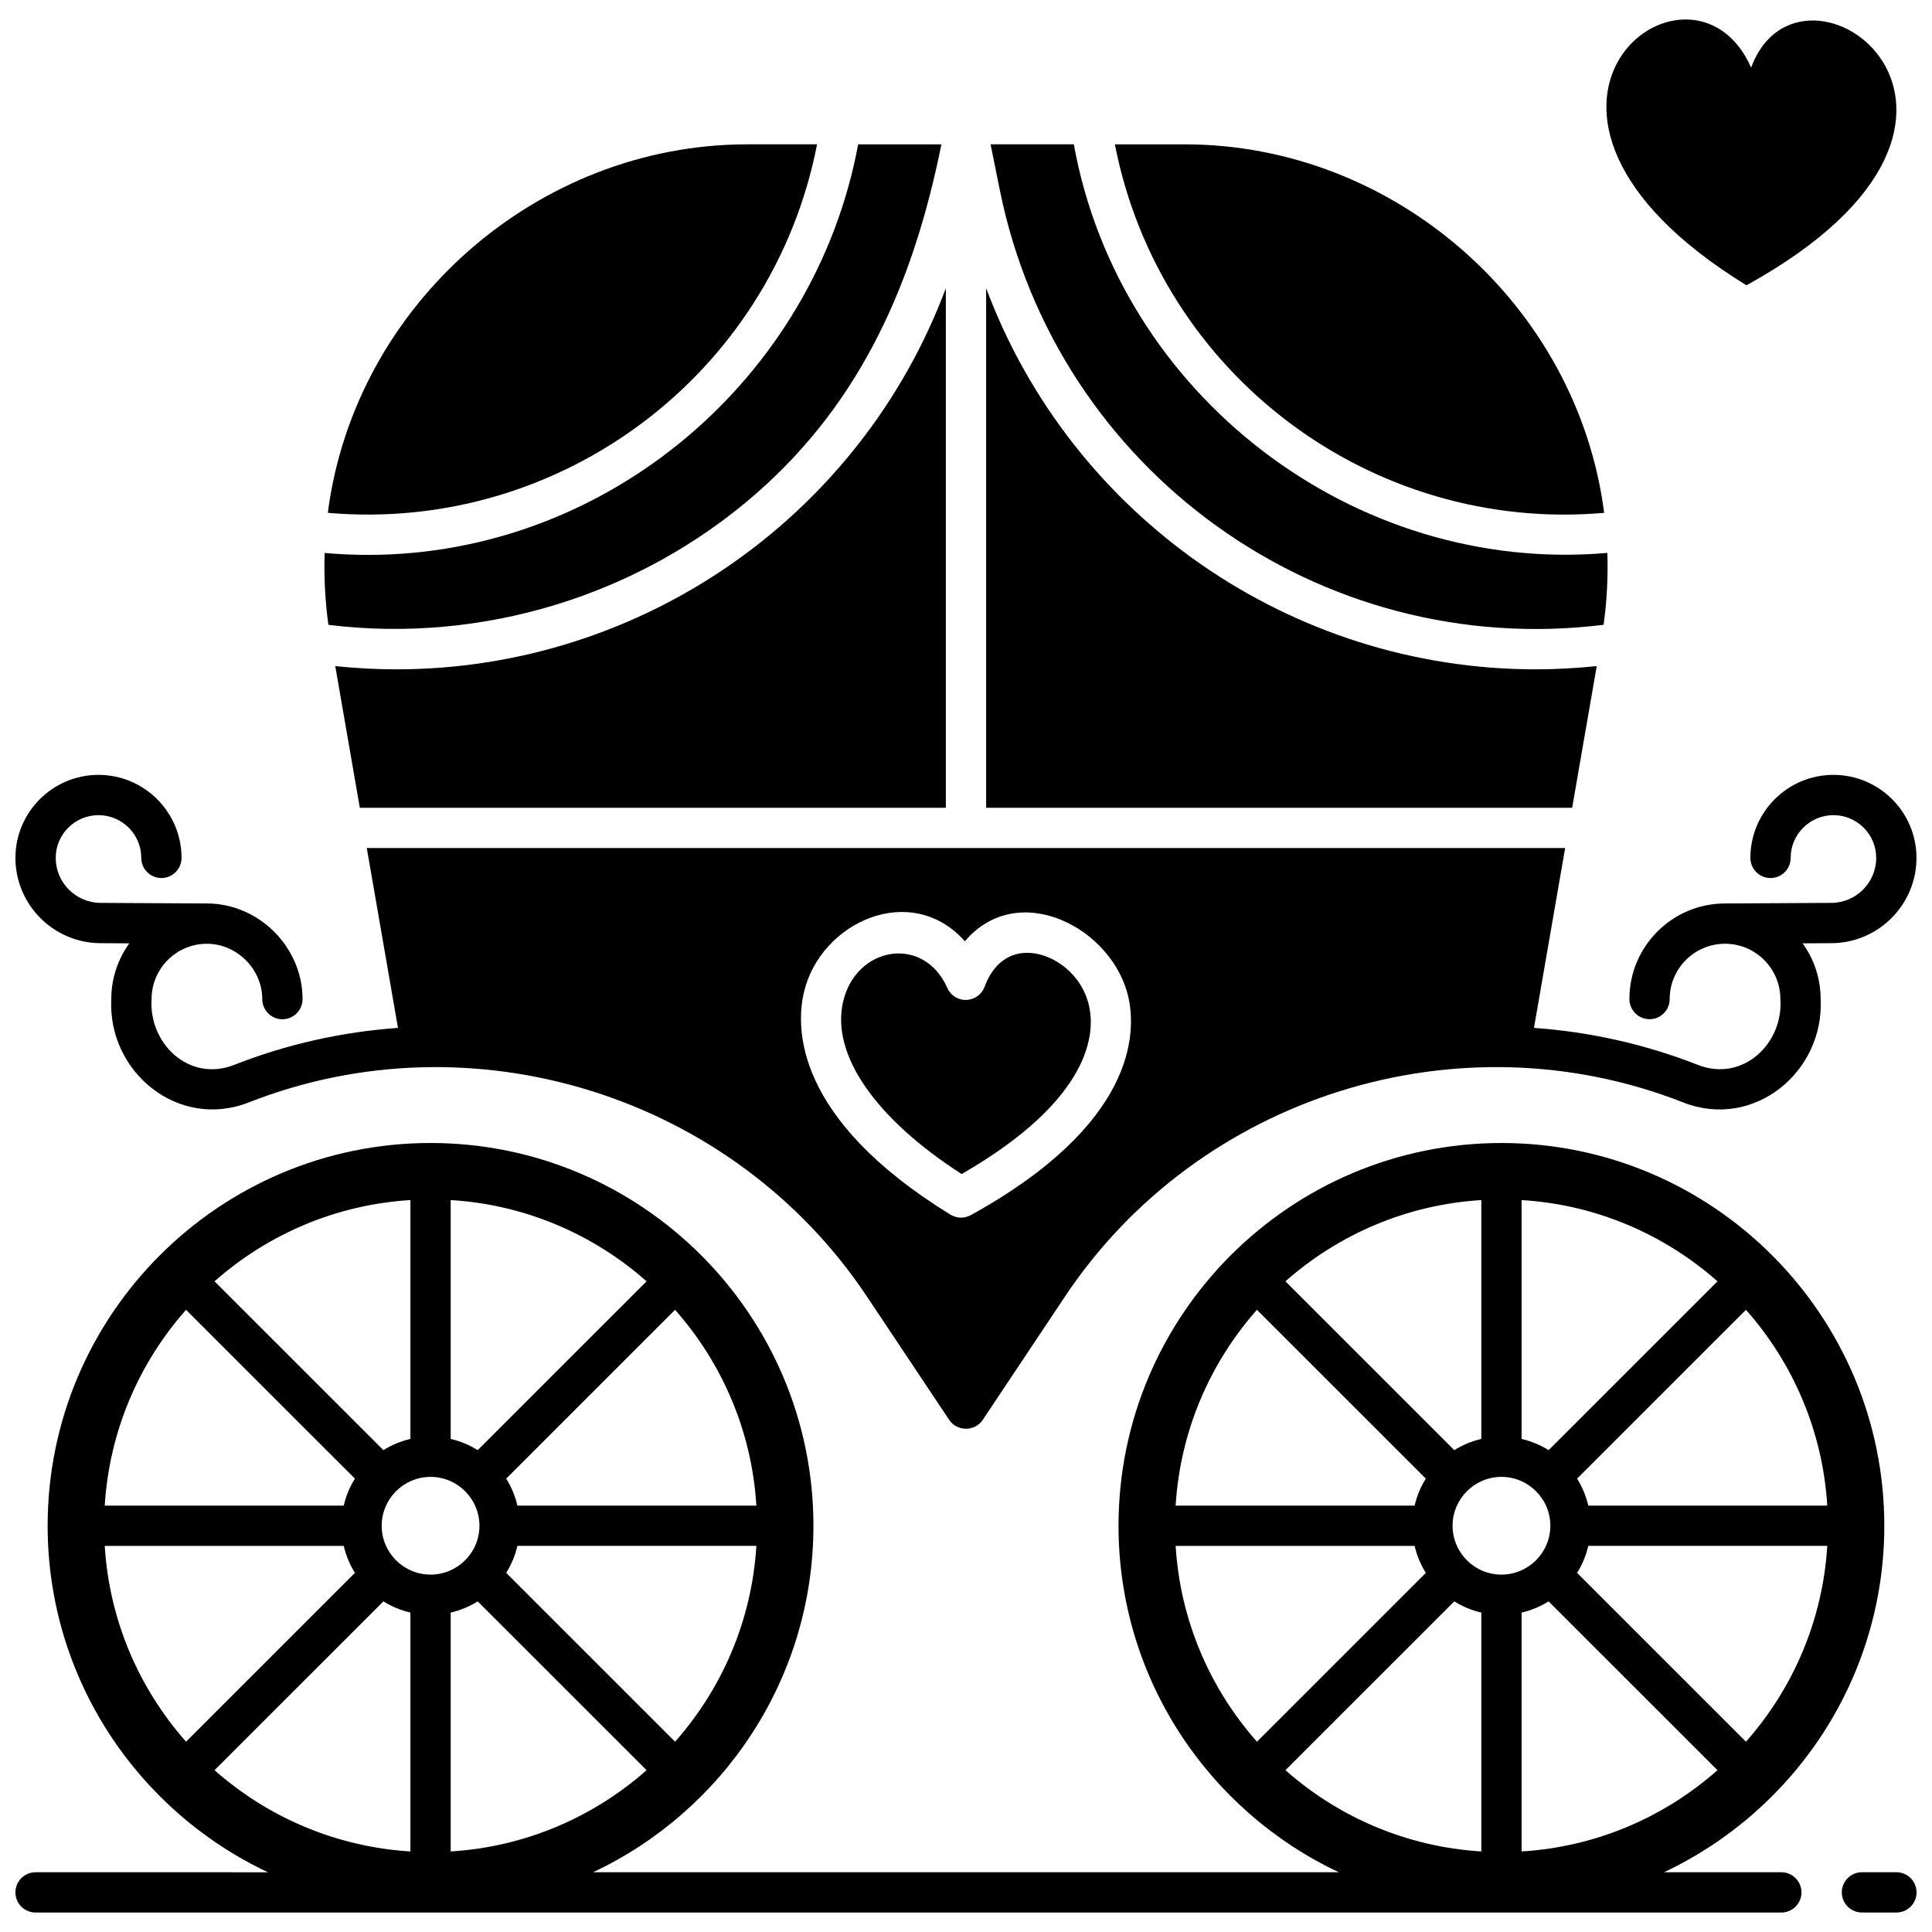
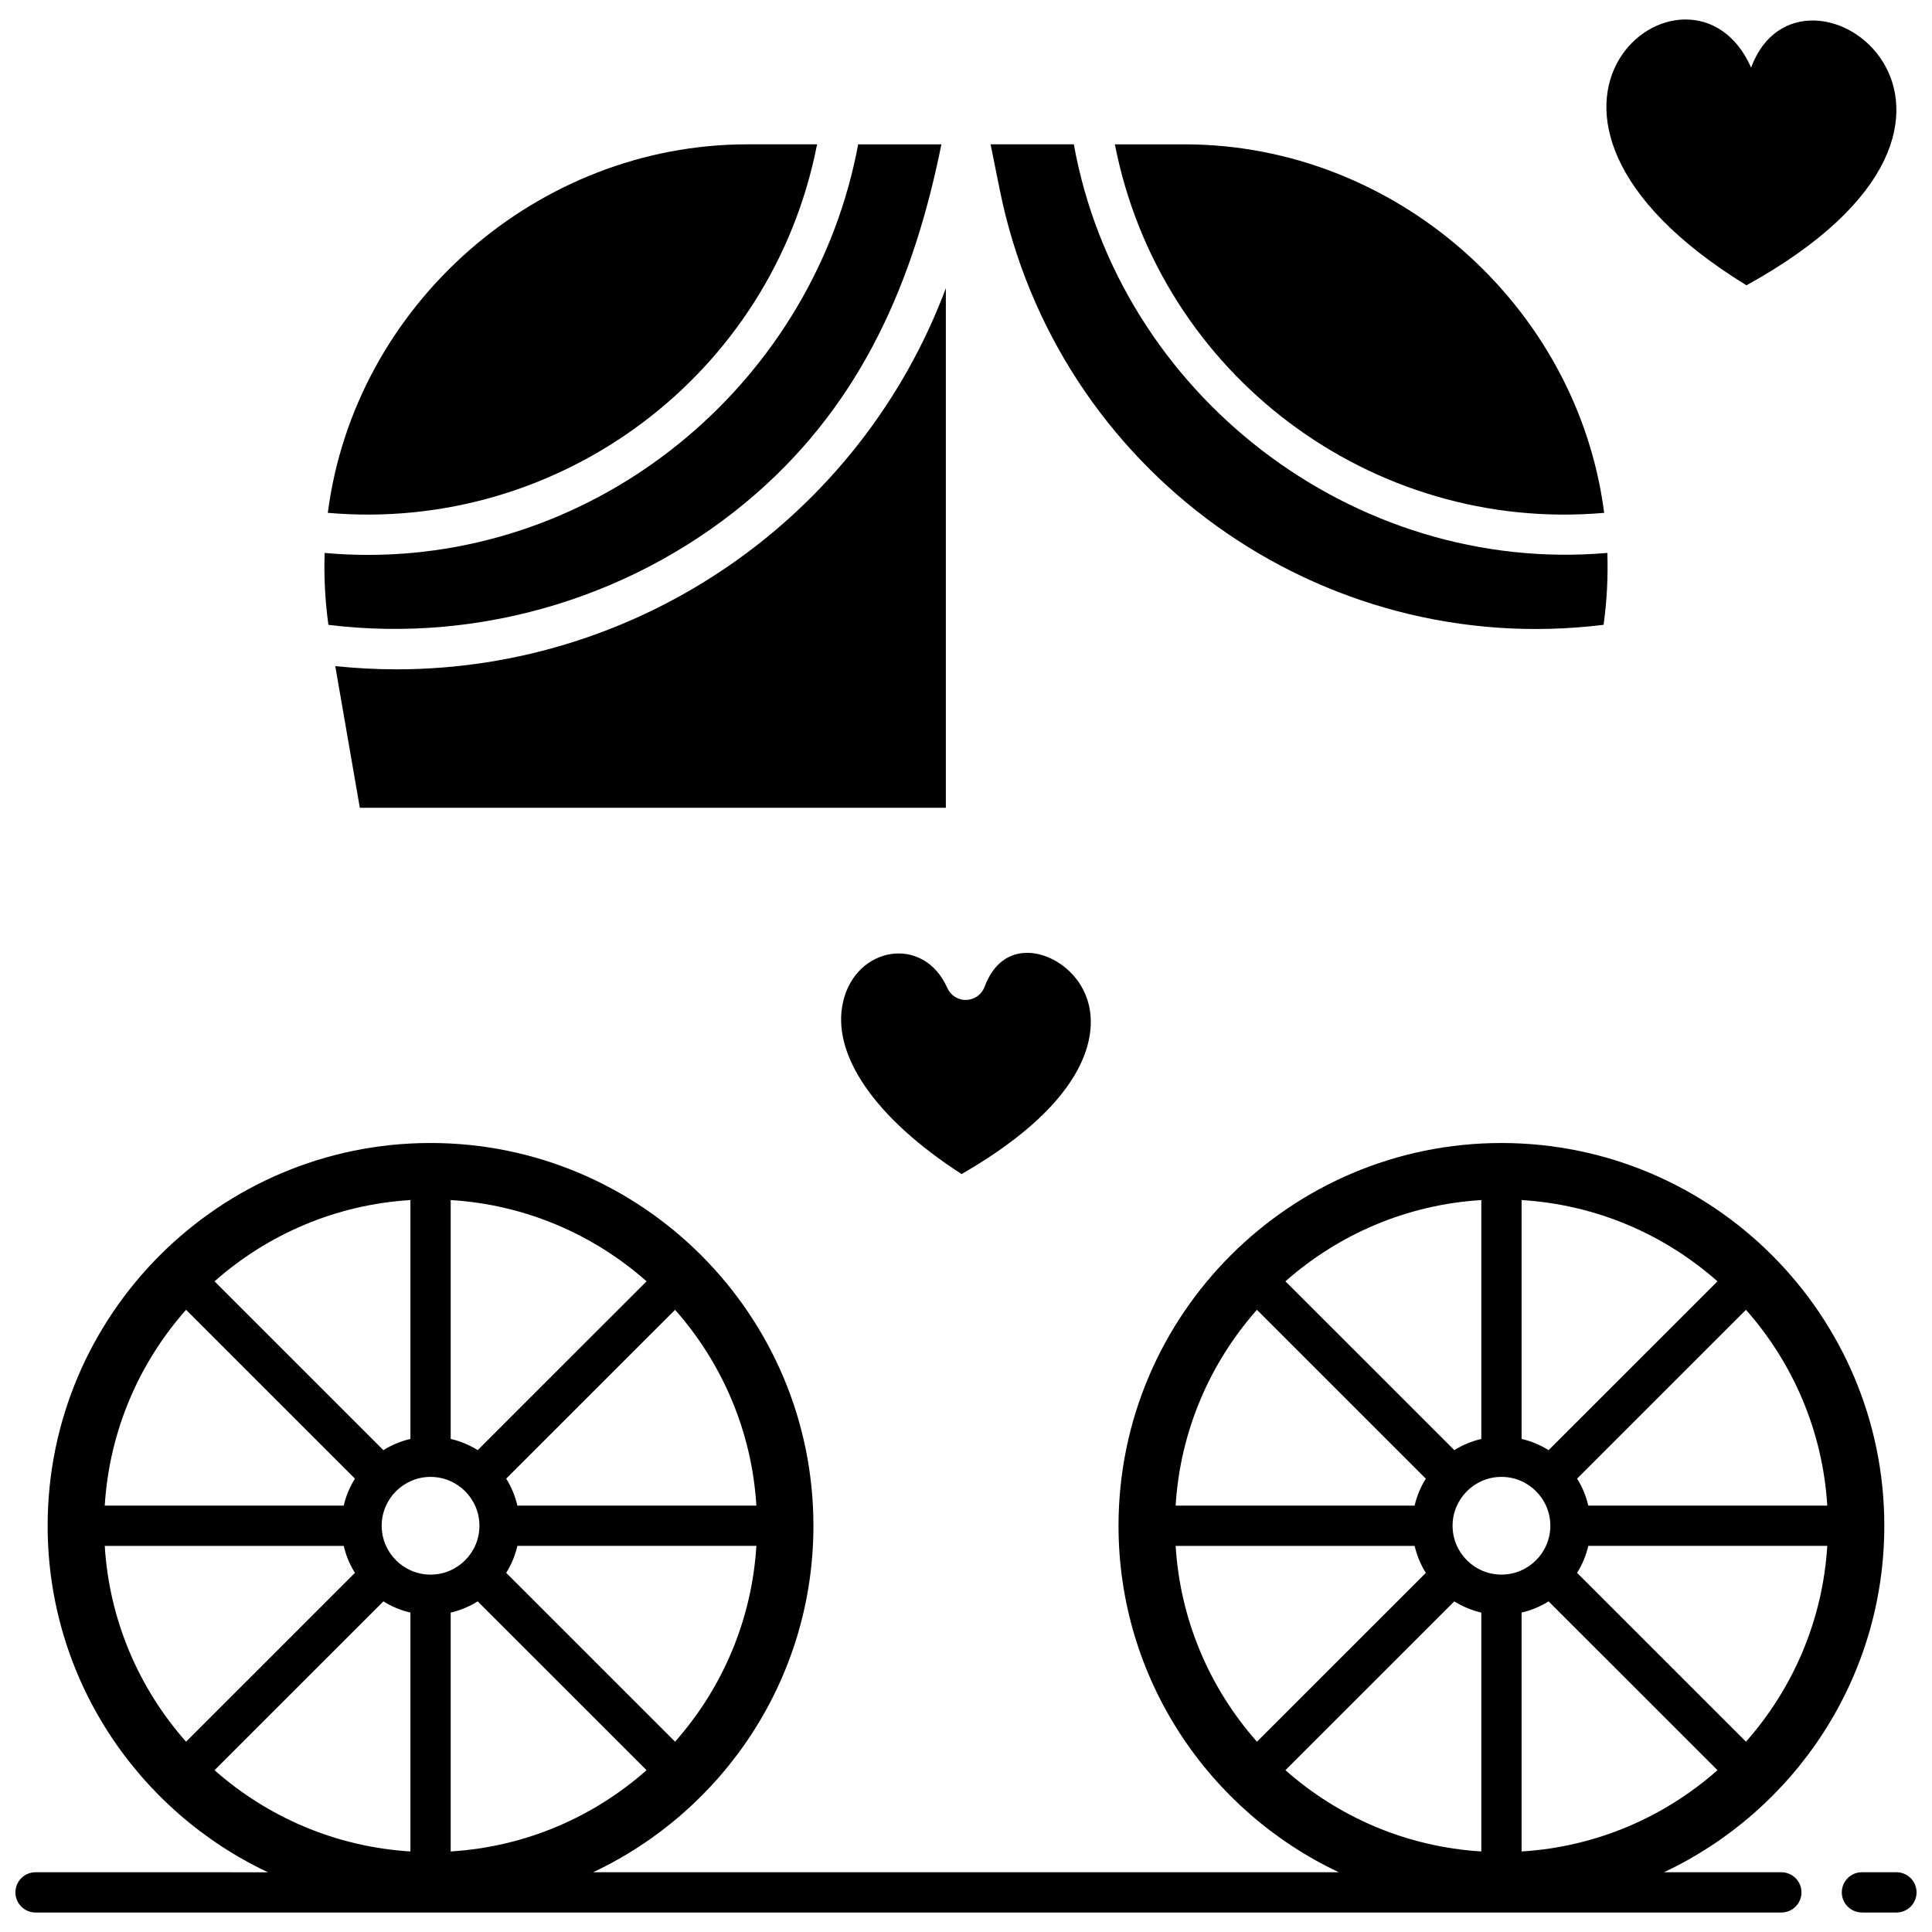
<svg xmlns="http://www.w3.org/2000/svg" width="800px" height="800px" version="1.1" viewBox="144 144 512 512">
  <defs>
    <clipPath id="c">
-       <path d="m148.09 349h503.81v174h-503.81z" />
+       <path d="m148.09 349v174h-503.81z" />
    </clipPath>
    <clipPath id="b">
      <path d="m632 640h19.902v11h-19.902z" />
    </clipPath>
    <clipPath id="a">
      <path d="m148.09 446h495.91v205h-495.91z" />
    </clipPath>
  </defs>
  <g clip-path="url(#c)">
    <path d="m170.57 393.95 7.699 0.043c-3 4.16-4.777 9.266-4.777 14.773-0.98 19.266 17.699 34.746 36.445 27.379 59.457-23.359 128.33-1.75 163.77 51.387l21.844 32.758c2.078 3.117 6.801 3.117 8.879 0l21.844-32.758c35.438-53.137 104.32-74.75 163.77-51.387 18.789 7.387 37.426-8.148 36.445-27.379 0-5.512-1.773-10.613-4.777-14.773l7.699-0.043c12.395-0.07 22.477-10.207 22.477-22.598 0-12.133-9.875-22.004-22.008-22.004-12.137 0-22.008 9.871-22.008 22.004 0 2.949 2.391 5.336 5.336 5.336 2.945 0 5.336-2.391 5.336-5.336 0-6.246 5.086-11.328 11.336-11.328s11.336 5.082 11.336 11.328c0 6.539-5.32 11.887-11.863 11.922l-28.234 0.156h-0.008c-13.957 0.02-25.301 11.375-25.301 25.332 0 2.949 2.391 5.336 5.336 5.336 2.945 0 5.336-2.391 5.336-5.336 0-8.082 6.578-14.66 14.668-14.66 8.086 0 14.668 6.578 14.668 14.66 0.836 11.793-9.988 22.109-21.867 17.445-13.949-5.481-28.621-8.754-43.434-9.805l8.266-47.668-317.58 0.004 8.266 47.668c-14.816 1.051-29.484 4.324-43.434 9.805-11.934 4.688-22.637-5.68-21.867-17.445 0-8.082 6.578-14.66 14.668-14.66 7.961 0 14.672 6.75 14.668 14.668 0 2.949 2.387 5.34 5.336 5.34h0.004c2.945 0 5.336-2.387 5.336-5.336 0.008-13.738-11.527-25.324-25.301-25.348h-0.008l-28.234-0.156c-6.551-0.035-11.871-5.383-11.871-11.922 0-6.246 5.086-11.328 11.336-11.328s11.336 5.082 11.336 11.328c0 2.949 2.391 5.336 5.336 5.336 2.945 0 5.336-2.391 5.336-5.336 0-12.133-9.875-22.004-22.008-22.004-12.137 0-22.012 9.871-22.012 22.004 0 12.391 10.082 22.527 22.477 22.598zm186.46 13.086c4.367-18.758 28.445-29.59 42.676-13.598 14.18-16.648 39.254-3.496 43.344 14.914 2.059 9.27 2.109 33.445-41.781 57.672-1.805 0.926-3.594 0.887-5.375-0.125-41.508-25.508-41.004-49.664-38.863-58.863z" />
  </g>
  <g clip-path="url(#b)">
    <path d="m646.57 640.16h-9.137c-2.945 0-5.336 2.391-5.336 5.336 0 2.949 2.391 5.336 5.336 5.336l9.137 0.004c2.945 0 5.336-2.391 5.336-5.336 0-2.949-2.391-5.34-5.336-5.34z" />
  </g>
  <g clip-path="url(#a)">
    <path d="m616.08 640.16h-31.102c34.469-16.227 58.383-51.281 58.383-91.82 0-55.93-45.52-101.43-101.47-101.43s-101.47 45.504-101.47 101.43c0 40.539 23.914 75.594 58.383 91.824l-197.62-0.004c34.465-16.227 58.383-51.281 58.383-91.824 0-55.93-45.52-101.43-101.47-101.43-55.949 0-101.47 45.504-101.47 101.44 0 40.539 23.914 75.594 58.383 91.824l-61.586-0.004c-2.945 0-5.336 2.391-5.336 5.336 0 2.949 2.391 5.336 5.336 5.336h462.65c2.945 0 5.336-2.391 5.336-5.336 0-2.945-2.387-5.336-5.336-5.336zm-293.18-34.594-44.754-44.742c1.359-2.172 2.375-4.582 2.969-7.152h63.332c-1.215 19.84-9.148 37.883-21.547 51.895zm21.547-62.562h-63.332c-0.594-2.566-1.609-4.977-2.969-7.152l44.754-44.742c12.398 14.016 20.332 32.059 21.547 51.895zm-81.008-80.977c19.844 1.215 37.891 9.141 51.91 21.535l-44.754 44.738c-2.176-1.359-4.586-2.375-7.156-2.969zm-10.676 0v63.305c-2.57 0.598-4.981 1.609-7.156 2.969l-44.754-44.738c14.02-12.395 32.07-20.32 51.91-21.535zm-59.457 29.082 44.754 44.742c-1.359 2.172-2.375 4.582-2.969 7.152h-63.332c1.215-19.836 9.145-37.879 21.547-51.895zm-21.547 62.566h63.332c0.594 2.566 1.609 4.977 2.969 7.152l-44.754 44.742c-12.402-14.016-20.332-32.059-21.547-51.895zm81.004 80.977c-19.844-1.215-37.891-9.141-51.91-21.535l44.754-44.738c2.176 1.359 4.586 2.375 7.156 2.969zm-7.613-86.312c0-7.141 5.812-12.949 12.953-12.949 7.144 0 12.953 5.809 12.953 12.949s-5.812 12.949-12.953 12.949c-7.144-0.004-12.953-5.812-12.953-12.949zm18.289 23.008c2.57-0.594 4.981-1.609 7.156-2.969l44.754 44.738c-14.02 12.395-32.066 20.32-51.91 21.535zm343.26 34.219-44.754-44.742c1.359-2.172 2.375-4.582 2.969-7.152h63.332c-1.219 19.84-9.148 37.883-21.547 51.895zm21.547-62.562h-63.332c-0.594-2.566-1.609-4.977-2.969-7.152l44.754-44.742c12.398 14.016 20.328 32.059 21.547 51.895zm-81.008-80.977c19.844 1.215 37.891 9.141 51.91 21.535l-44.754 44.738c-2.176-1.359-4.586-2.375-7.156-2.969zm-10.676 0v63.305c-2.57 0.594-4.981 1.609-7.156 2.969l-44.754-44.738c14.02-12.395 32.07-20.32 51.91-21.535zm-59.461 29.082 44.754 44.742c-1.359 2.172-2.375 4.582-2.969 7.152h-63.332c1.219-19.836 9.148-37.879 21.547-51.895zm-21.543 62.566h63.332c0.594 2.566 1.609 4.977 2.969 7.152l-44.754 44.742c-12.402-14.016-20.332-32.059-21.547-51.895zm81.004 80.977c-19.844-1.215-37.891-9.141-51.91-21.535l44.754-44.738c2.176 1.359 4.586 2.375 7.156 2.969zm5.34-73.367h-0.008c-7.141-0.004-12.945-5.809-12.945-12.949 0-7.141 5.812-12.949 12.953-12.949 7.141 0 12.953 5.809 12.953 12.949 0 7.137-5.805 12.941-12.945 12.949h-0.008zm5.336 10.062c2.57-0.594 4.981-1.609 7.156-2.969l44.754 44.738c-14.02 12.395-32.066 20.32-51.91 21.535z" />
  </g>
  <path d="m344.35 274.84c28.301-24.723 41.871-56.586 49.133-92.586h-22.062c-11.504 61.965-66.418 108.8-129.91 108.8-3.801 0-7.629-0.18-11.477-0.516-0.207 6.32 0.117 12.688 0.996 19.051 40.773 5.043 82.41-7.75 113.32-34.75z" />
  <path d="m249.02 321.38c-5.352 0-10.75-0.297-16.172-0.855l6.512 37.551 155.3-0.004v-137.7c-22.66 60.594-80.836 101.01-145.64 101.01z" />
  <path d="m568.97 309.58c0.879-6.359 1.203-12.73 0.996-19.051-67.305 5.848-129.43-42.062-141.39-108.28h-22.062l2.426 12.02c15.051 74.629 84.891 124.62 160.03 115.31z" />
-   <path d="m567.15 320.52c-5.426 0.562-10.824 0.859-16.172 0.859-64.809 0-122.98-40.414-145.64-101.01v137.7h155.3z" />
  <path d="m398.84 455.14c34.875-20.109 35.293-37.719 33.793-44.473-1.914-8.625-9.43-13.719-15.527-14.129-5.582-0.371-9.902 2.805-12.172 8.961-0.754 2.039-2.668 3.422-4.84 3.488-2.156 0.105-4.172-1.188-5.051-3.176-6.227-14.094-24.176-11.105-27.609 3.648-3.25 13.941 8.457 30.887 31.406 45.68z" />
  <path d="m360.54 182.25h-18.496c-55.641 0-104.07 42.559-111.17 97.656 61.504 5.387 117.73-36.543 129.66-97.656z" />
  <path d="m569.12 279.91c-7.102-55.098-55.527-97.656-111.17-97.656h-18.496c11.926 61.113 68.16 103.04 129.66 97.656z" />
  <path d="m606.83 219.61c81.535-45.008 14.48-93.629 1.234-57.699-15.934-36.066-76.988 11.141-1.234 57.699z" />
</svg>